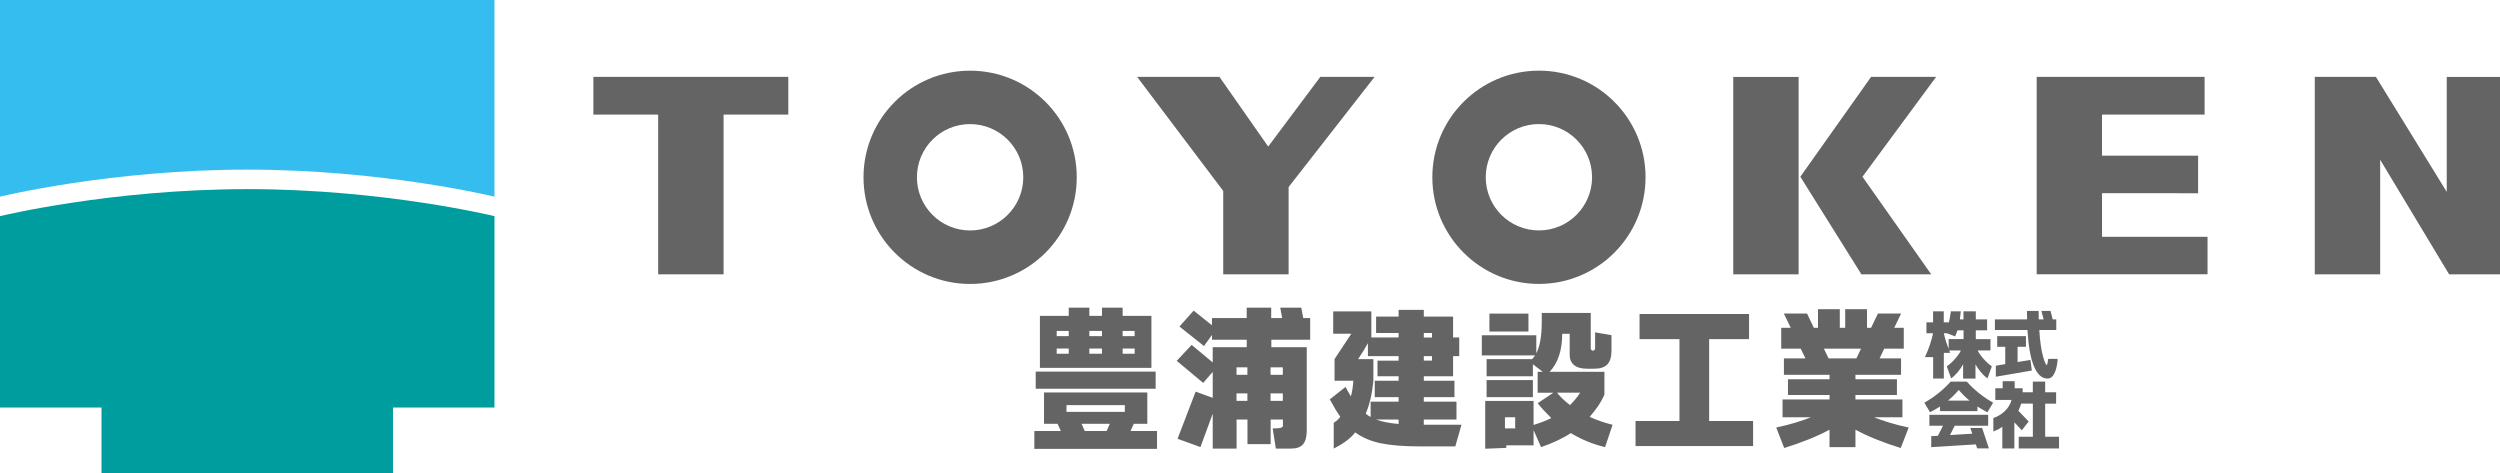
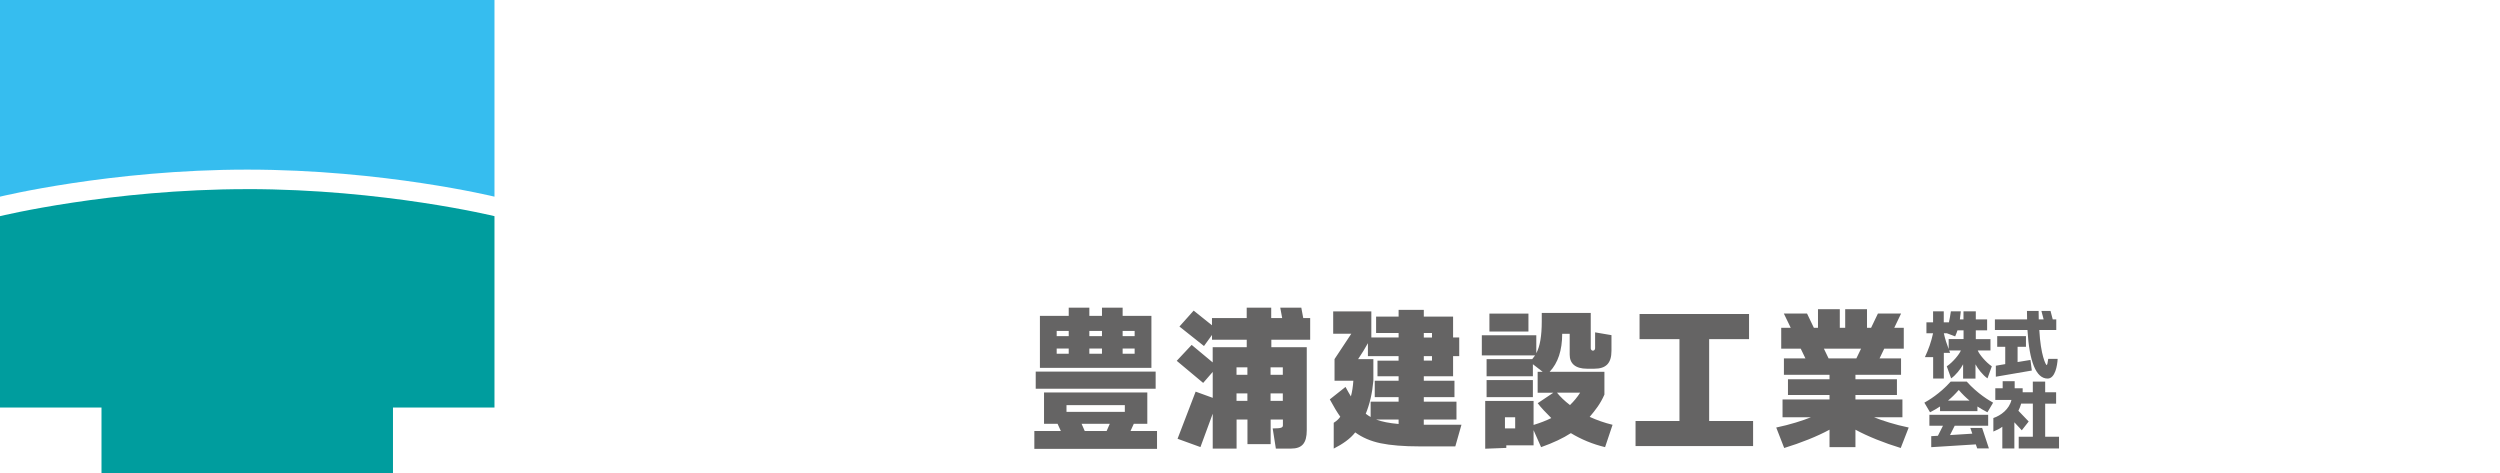
<svg xmlns="http://www.w3.org/2000/svg" id="_レイヤー_1" viewBox="0 0 797.56 150.99">
  <defs>
    <style>.cls-1{fill:#656464;}.cls-2{fill:#009d9e;}.cls-3{fill:#36bdef;}</style>
  </defs>
-   <path class="cls-1" d="m309.48,22.55c-18.79,0-34,15.23-34,34s15.21,34.04,34,34.04,34.03-15.23,34.03-34.04-15.24-34-34.03-34Zm0,50.97c-9.37,0-16.96-7.6-16.96-16.97s7.59-16.96,16.96-16.96,16.97,7.6,16.97,16.96-7.59,16.97-16.97,16.97Zm95.1-26.77l-15.54-22.22h-26.26l4.52,6,22.94,30.38v26.61h20.86v-27.85l27.43-35.14h-17.32l-16.62,22.22Zm-215.28-10.19h20.67v50.96h20.87v-50.96h20.65v-12.03h-62.19v12.03Zm301.66-14.02c-18.79,0-34.01,15.23-34.01,34s15.22,34.04,34.01,34.04,34.01-15.23,34.01-34.04-15.23-34-34.01-34Zm0,50.97c-9.39,0-16.97-7.6-16.97-16.97s7.59-16.96,16.97-16.96,16.95,7.6,16.95,16.96-7.58,16.97-16.95,16.97Zm179.63-11.88l30.66.02v-11.98h-30.66v-13.12h32.73v-12.03h-53.57v62.98h54.51v-11.96h-33.66v-13.93Zm109.98-37.1v36.67l-22.59-36.67h-19.51v62.98h20.86v-36.55l21.99,36.55h16.24V24.54h-16.99Zm-183.65,0l-22.57,31.85,19.48,31.13h22.27l-21.93-31.13,23.5-31.85h-20.75Zm-43.97,62.98h20.85V24.54h-20.85v62.98Z" />
  <path class="cls-1" d="m628.59,136.54l.62,1.81-7.11.45,1.49-2.97h10.68v-3.5h-18.75v3.5h4.33l-1.61,3.19-2.13.13v3.51l14.22-.89.45,1.29h3.73l-2.16-6.53h-3.77Zm-1.15-14.81h-5.11c-3.53,3.95-7.29,6.11-8.41,6.73l1.81,3.07c1.11-.56,2.17-1.18,3.19-1.85v1.48h11.93v-1.48c1.02.67,2.1,1.28,3.19,1.85l1.81-3.07c-1.11-.62-4.89-2.78-8.42-6.73Zm-5.98,6.07c1.14-.93,2.28-2.06,3.43-3.39,1.15,1.33,2.3,2.46,3.44,3.39h-6.86Zm15.26-11.14v3.52l11.48-1.97-.43-3.38-4.11.67v-4.87h2.67v-3.39h-9.17v3.39h2.56v5.53l-3,.51Zm15.74,22.68v-10.57h3.49v-3.62h-3.49v-3.42h-3.94v3.42h-3.24v-1.29h-2.55v-2.24h-3.83v2.24h-2.35v3.73h5.15c-.69,2.95-3.36,4.97-5.77,5.77v4.31c.95-.37,2.17-.97,2.86-1.53v6.93h3.84v-8.35l2.37,2.55,2.2-2.8-3.28-3.43c.35-.7.65-1.45.88-2.28h3.73v10.57h-4.51v3.74h12.86v-3.74h-4.41Zm.79-18.57c2.39,0,3.1-4.2,3.19-6.29h-3.01c-.16,1.32-.32,1.98-.5,1.98-.25,0-1.91-3.09-2.34-11.19h5.41v-3.38h-1.13l-.7-2.69h-2.91l.71,2.69h-1.56c-.02-1.31-.04-1.98-.04-2.69h-3.72c0,.75,0,1.41.04,2.69h-10.27v3.38h10.39c.59,10.1,2.73,15.5,6.43,15.5Zm-36.53-6.84v6.84h3.41v-8.19h2.01c-.1-.26-.19-.53-.3-.78h3.72c-.42,1.17-2.57,3.79-4.49,5.06l1.39,3.85c1.43-.96,3.1-3.07,3.82-4.49v4.56h3.95v-4.56c.72,1.42,2.4,3.53,3.83,4.49l1.38-3.85c-1.91-1.27-4.06-3.89-4.49-5.06h4.06v-3.62h-4.68v-2.8h3.61v-3.49h-3.61v-2.57h-3.93v2.57h-1.15c.07-.59.23-1.79.3-2.57h-3.17c-.17,1.18-.42,2.7-.62,3.5h-1.65v-3.5h-3.41v3.5h-2.12v3.5h2.12c-.61,2.8-1.45,5.14-2.61,7.62h2.61Zm4.36-7.62l2.66,1c.31-.71.57-1.36.74-1.93h1.94v2.8h-4.75v3.17c-.61-1.6-1.15-3.22-1.54-5.04h.95Zm-133.47-6.26h-12.45v5.72h12.45v-5.72Zm119.31,33.07v-5.68h-14.99v-1.43h13.24v-5.02h-13.24v-1.43h14.55v-5.23h-6.85l1.48-3.09h6.24v-6.66h-3.04l2.18-4.55h-7.39l-2.18,4.55h-1.3v-5.95h-6.96v5.95h-1.72v-5.95h-6.96v5.95h-1.31l-2.18-4.55h-7.4l2.2,4.55h-3.04v6.66h6.23l1.49,3.09h-6.86v5.23h14.55v1.43h-13.26v5.02h13.26v1.43h-14.99v5.68h9.05c-2.46,1.01-6.74,2.38-11.06,3.27l2.54,6.53c5.26-1.6,10.57-3.72,14.46-5.84v5.56h8.27v-5.56c3.87,2.12,9.21,4.25,14.45,5.84l2.54-6.53c-4.32-.88-8.59-2.26-11.04-3.27h9.03Zm-23.56-18.79l-1.49-3.09h11.85l-1.49,3.09h-8.87Zm-129.13,19.51h10.42v-5.71h-10.42v-1.44h9.78v-5.22h-9.78v-1.44h9.34v-6.42h1.96v-5.95h-1.96v-6.66h-9.34v-2.15h-8.04v2.15h-7.18v5.23h7.18v1.43h-8.7v-8.32h-12.17v7.13h5.78l-5.35,8.09v6.91h6c-.12,1.83-.37,3.51-.78,4.99-.51-.81-1.09-1.86-1.72-3.02l-5.01,3.97c1.24,2.31,2.35,4.15,3.34,5.53-.41.65-1.1,1.32-2.09,1.94v8.23c2.82-1.42,5.31-3.15,6.86-5.17,2.24,1.64,4.94,2.81,8.11,3.47,3.17.66,7.33,1,12.45,1h11.37l1.96-6.9h-12.02v-1.67Zm0-27.6h2.61v1.43h-2.61v-1.43Zm0,7.38h2.61v1.43h-2.61v-1.43Zm-8.04,21.64c-2.95-.25-5.35-.73-7.18-1.42h7.18v1.42Zm0-20.21h-6.74v4.98h6.74v1.44h-7.61v5.22h7.61v1.44h-8.92v4.9c-.51-.28-1.04-.63-1.56-1.04,1.27-3.08,2.08-6.58,2.43-10.51v-6.91h-4.87c1.22-1.81,2.26-3.5,3.13-5.09v4.14h9.78v1.43Zm-84.49,20.15h4.32v-10h-32.95v10h4.32l1.05,2.3h-8.46v5.69h39.14v-5.69h-8.46l1.05-2.3Zm-8.67,2.3h-6.97l-1.01-2.3h9l-1.01,2.3Zm5.82-6.1h-18.61v-2.16h18.61v2.16Zm186.41-23.22h12.73v-8h-34.93v8h12.73v26.12h-14.01v8h37.5v-8h-14.02v-26.12Zm-33.41,17.69v-7.26h-17.47c2.66-2.82,4-6.86,4-12.13h2.39v6.66c0,2.81,1.78,4.49,5.54,4.49h2.3c3.72,0,5.49-1.71,5.49-5.73v-4.98l-5.22-.89v5.12c-.07.48-.33.72-.73.72-.32,0-.66-.36-.66-.72v-11.32h-15.63v2.72c0,4.62-.58,8-1.74,10.13v-5.72h-17.38v6.42h16.99c-.09.13-.39.53-.91,1.19h-14.56v5.47h14.77v-3.85l3.13,2.43h-1.61v6.66h5.02l-5.01,3.35c.89,1.21,2.83,3.27,4.34,4.74-1.68.83-3.56,1.56-5.65,2.19v-7.66h-15.43v15.25l6.73-.26v-.81h8.7v-4.85l2.4,5.42c3.85-1.36,7.02-2.86,9.5-4.47,3.36,2.03,7,3.53,10.91,4.47l2.39-7.13c-2.57-.63-5.01-1.48-7.3-2.53,1.85-2.19,3.41-4.16,4.7-7.11Zm-28.47,10.8h-3.26v-3.55h3.26v3.55Zm17.48-7.45c-1.71-1.3-3.08-2.62-4.14-3.95h7.39c-.92,1.45-2.02,2.77-3.25,3.95Zm-85.75-31.07h-6.68l.62,3.33h-3.5v-3.33h-7.82v3.33h-11.08v2.29l-5.84-4.68-4.54,5.08,7.83,6.22,2.56-3.53v1.52h11.08v2.38h-10.86v4.86l-6.71-5.59-4.76,5.08,8.43,7.05,3.05-3.51v8.27l-5.45-1.98-5.77,15.04,7.3,2.65,3.92-10.65v11.13h7.61v-9.27h3.47v7.85h7.4v-7.85h3.91v1.81c0,.76-.44,1.03-3.26,1.03l1.01,6.43h4.86c3.48,0,5-1.71,5-5.86v-26.49h-11.3v-2.38h12.39v-6.9h-2.21l-.62-3.33Zm-17.16,29.74h-3.47v-2.38h3.47v2.38Zm0-8.32h-3.47v-2.38h3.47v2.38Zm11.3,8.32h-3.91v-2.38h3.91v2.38Zm0-10.71v2.38h-3.91v-2.38h3.91Zm-41.91-16.42h-9.19v-2.61h-6.59v2.61h-4.03v-2.61h-6.58v2.61h-9.19v16.59h35.57v-16.59Zm-26.39,12.09h-3.84v-1.67h3.84v1.67Zm0-5.62h-3.84v-1.66h3.84v1.66Zm10.61,5.62h-4.03v-1.67h4.03v1.67Zm0-5.62h-4.03v-1.66h4.03v1.66Zm10.42,5.62h-3.83v-1.67h3.83v1.67Zm0-5.62h-3.83v-1.66h3.83v1.66Zm112.28,14.01v5.46h14.77v-5.46h-14.77Zm-105.58-2.69h-38.26v5.47h38.26v-5.47Z" />
  <path class="cls-3" d="m0,0v62.74s35.32-8.63,78.87-8.63,78.88,8.63,78.88,8.63V0H0Z" />
  <path class="cls-2" d="m78.87,60.34C35.32,60.34,0,68.96,0,68.96v61.06h32.38v20.96h92.99v-20.96h32.38v-61.06s-35.31-8.63-78.88-8.63Z" />
</svg>